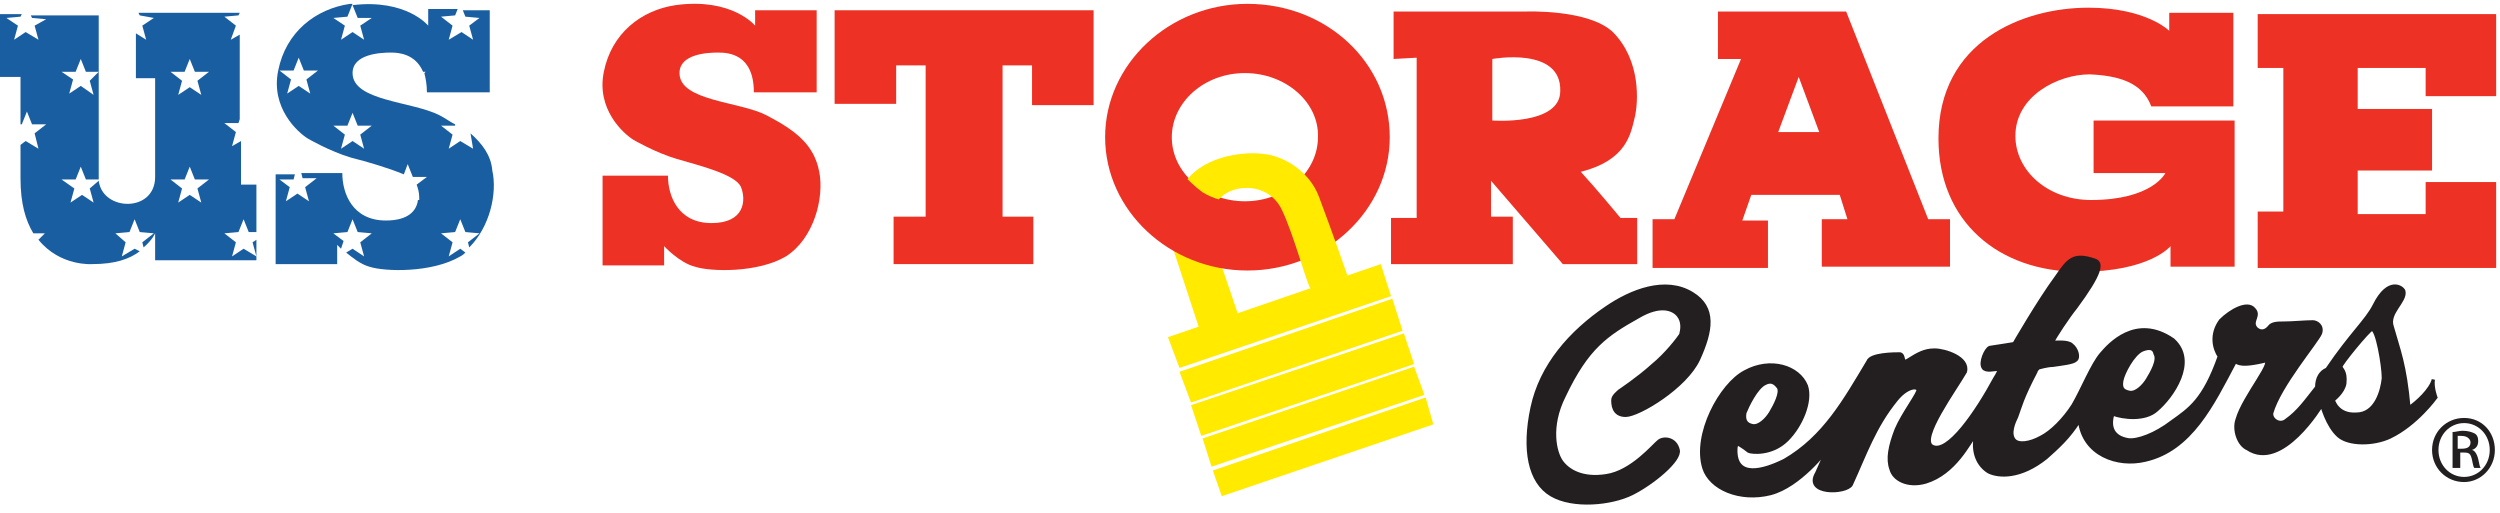
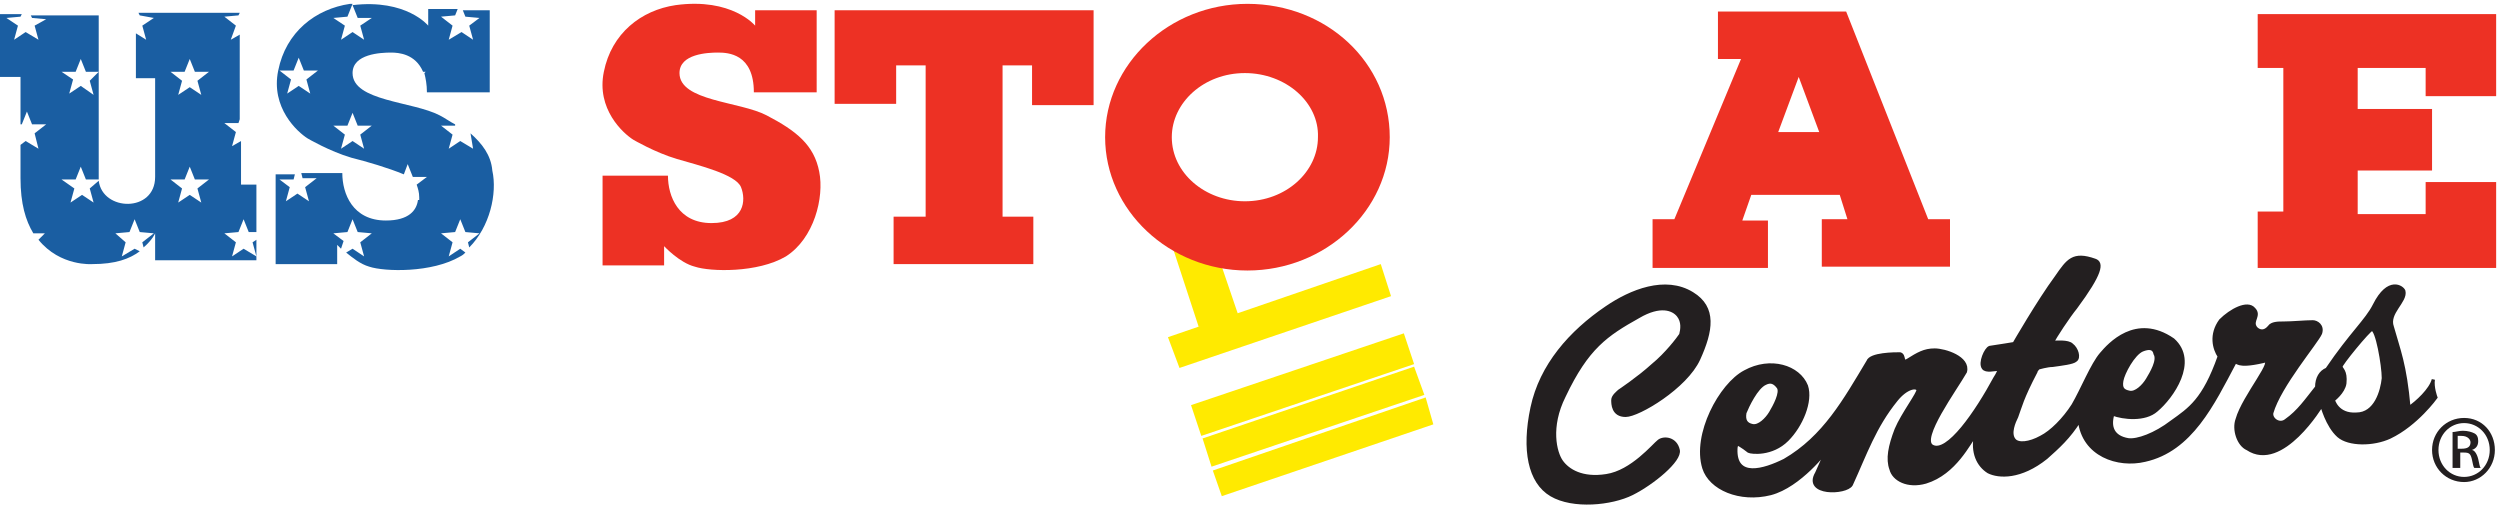
<svg xmlns="http://www.w3.org/2000/svg" id="Layer_1" x="0px" y="0px" viewBox="0 0 195 40" style="enable-background:new 0 0 195 40;" xml:space="preserve">
  <style type="text/css">	.st0{fill-rule:evenodd;clip-rule:evenodd;fill:#ED3124;}	.st1{fill-rule:evenodd;clip-rule:evenodd;fill:#FFEA00;}	.st2{fill-rule:evenodd;clip-rule:evenodd;fill:#231F20;}	.st3{fill:none;stroke:#231F20;stroke-width:0.25;}	.st4{fill-rule:evenodd;clip-rule:evenodd;fill:#1A5EA2;}</style>
  <g id="Symbols">
    <g id="Header-_x2F_-Desktop" transform="translate(-140, -15)">
      <g id="logo" transform="translate(140, 15)">
        <path id="Fill-3" class="st0" d="M63.7,0.8h-4.8V2c0,0-1.8-2.2-6.2-1.6c-2.7,0.4-5,2.2-5.6,5.2c-0.6,2.9,1.5,4.8,2.3,5.3    c0,0,1.7,1,3.4,1.5c1.7,0.5,4.6,1.2,5,2.2c0.4,1,0.3,2.8-2.3,2.8c-2.6,0-3.4-2.1-3.4-3.7h-5.1v7h4.8v-1.5c0,0,1.2,1.3,2.4,1.6    c1.2,0.4,4.9,0.5,7.1-0.8c2.2-1.4,3-4.6,2.6-6.6c-0.4-2.1-1.8-3.2-4.1-4.4c-2.1-1.1-6.8-1.1-6.8-3.3c0-1.5,2.2-1.6,3-1.6    s2.8,0.1,2.8,3.1h4.9V0.8z" />
        <polygon id="Fill-9" class="st0" points="65.1,8.1 65.1,0.8 85.3,0.8 85.3,8.2 80.5,8.2 80.5,5.1 78.2,5.1 78.2,16.9 80.6,16.9     80.6,20.6 69.7,20.6 69.7,16.9 72.2,16.9 72.2,5.1 69.9,5.1 69.9,8.1    " />
-         <path id="Fill-11" class="st0" d="M116.4,4.6v4.8c0,0,5.3,0.4,5.3-2.3C121.8,3.6,116.4,4.6,116.4,4.6L116.4,4.6z M108.7,4.6V0.9    H119c0,0,4.9-0.2,6.8,1.6c2.2,2.2,2,5.5,1.7,6.7c-0.3,1.2-0.6,3.3-4.2,4.2c1.2,1.3,3.1,3.6,3.1,3.6h1.3v3.6h-5.8l-5.6-6.5v2.8    h1.7v3.7h-9.5V17h2V4.5L108.7,4.6z" />
        <path id="Fill-13" class="st0" d="M138.7,10.3h3.2L140.3,6L138.7,10.3z M129.1,17.1h1.5l5.2-12.5h-1.8l0-3.7h10l6.4,16.2h1.7v3.7    h-10v-3.7h2l-0.6-1.9h-6.9l-0.7,2h2v3.7h-9V17.1z" />
-         <path id="Fill-15" class="st0" d="M167.8,8.3h6.4V1l-5,0v1.4c0,0-1.8-1.8-6.3-1.8c-5.1,0-11.7,2.6-11.7,10.2    c0,6.5,4.7,10.4,11,10.4c5.5,0,7.1-2,7.1-2v1.6h5V9.4h-11v4.1h5.6c0,0-1,2.1-5.8,2.1c-3.4,0-5.9-2.3-5.9-5c0-3.1,3.3-4.8,5.8-4.8    C165.2,5.9,167.1,6.4,167.8,8.3" />
        <polygon id="Fill-17" class="st0" points="176.1,1.1 194.7,1.1 194.7,7.5 189.2,7.5 189.2,5.3 183.9,5.3 183.9,8.5 189.7,8.5     189.7,13.3 183.9,13.3 183.9,16.7 189.2,16.7 189.2,14.2 194.7,14.2 194.7,20.9 176.1,20.9 176.1,16.5 178.1,16.5 178.1,5.3     176.1,5.3    " />
        <path id="Fill-19" class="st1" d="M93.5,25.5l3.3-0.3l-1.5-4.4c0,0-0.3,0-1.7-0.5c-1-0.3-2.1-0.9-2.1-0.9L93.5,25.5z" />
        <path id="Fill-23" class="st0" d="M97.1,5.7c-3.2,0-5.7,2.3-5.7,5c0,2.8,2.6,5,5.7,5c3.2,0,5.7-2.3,5.7-5    C102.9,8,100.3,5.7,97.1,5.7 M108.4,10.7c0,5.7-5,10.4-11.1,10.4c-6.1,0-11.1-4.7-11.1-10.4s5-10.4,11.1-10.4    C103.5,0.3,108.4,4.9,108.4,10.7" />
-         <path id="Fill-25" class="st1" d="M94.7,16.3c0.4-1.9,4.1-2.5,5.3,0.1c0.9,1.9,1.8,5.3,2.2,6.1c0.8-0.2,2.9-1,2.9-1    s-1-2.9-2.2-6.1c-0.8-2.2-3-3.3-4.4-3.4c-1.6-0.2-5,0.2-6.3,2.6" />
        <path id="Fill-27" class="st0" d="M96,15.8c-0.6-0.2-1.2-0.2-2.2-0.8c-1.2-0.9-2.1-2-2.3-2.4C91.5,12.2,91,15,91,15l4.7,2.1    C95.7,17.1,96.6,15.9,96,15.8" />
        <path id="Fill-29" class="st2" d="M182.9,29.9c-0.1,0.7-0.9,1.3-0.9,1.3s0.3,1.2,1.8,1.1c1.5,0,2-1.8,2.1-2.8    c0-1-0.5-3.9-0.9-3.8c-0.2,0-2.5,2.8-2.4,2.9C182.6,28.8,183,28.9,182.9,29.9 M167.1,27.3c-0.7,0.3-1.5,1.8-1.6,2.4    c-0.1,0.6,0.1,0.8,0.6,0.9c0.5,0.1,1.1-0.5,1.4-1c0.3-0.5,0.9-1.5,0.6-2C168,27.1,167.6,27.1,167.1,27.3 M137.7,29.9    c-0.7,0.3-1.4,1.8-1.6,2.3c-0.1,0.6,0.1,0.9,0.6,1c0.5,0.1,1.1-0.5,1.4-1c0.3-0.5,0.9-1.6,0.6-2S138.1,29.7,137.7,29.9     M135.5,34.6c0,0-0.1,0.2-0.1,0.4c-0.1,2.4,2.2,1.7,3.8,0.9c3.1-1.8,4.7-4.7,6.5-7.7c0.2-0.6,2.1-0.6,2.5-0.6    c0.4,0.1,0.1,0.8,0.6,0.5c0.8-0.5,1.3-0.8,2.1-0.8c0.8,0,2.7,0.6,2.4,1.7c-0.8,1.4-3.6,5.2-2.6,5.8c1.2,0.7,3.5-2.7,4.9-5.3    c0.2-0.3,0.4-0.7,0.3-0.7c-0.3,0-1,0.2-1.2-0.1c-0.3-0.4,0.2-1.5,0.5-1.6c0.7-0.1,1.9-0.3,1.9-0.3s1.9-3.3,3.3-5.2    c0.9-1.3,1.3-1.9,3-1.3c0.6,0.2,0.5,1-1.5,3.7c-0.5,0.6-1.7,2.4-1.8,2.7c0.3,0,1.2-0.1,1.5,0.2c0.4,0.3,0.6,1,0.3,1.2    c-0.2,0.2-1.1,0.3-1.8,0.4c-0.4,0-1.1,0.2-1.1,0.2s-0.2,0.2-0.2,0.3c-1.1,2.1-1.2,2.7-1.5,3.5c-0.2,0.4-0.6,1.3-0.2,1.8    c0.3,0.4,1.2,0.3,2.1-0.2c0.8-0.4,1.8-1.4,2.5-2.5c0.7-1.2,1.5-3.2,2.2-4c0.6-0.7,2.7-3.1,5.6-1.1c1.9,1.7-0.1,4.5-1.3,5.5    c-0.9,0.8-2.6,0.6-3.4,0.3c-0.3,1,0,1.8,1.2,2c0.7,0.1,2.1-0.4,3.4-1.4c1.4-1,2.5-1.7,3.7-5.1c-0.4-0.6-0.7-1.7,0.1-2.8    c0.8-0.8,2.1-1.5,2.6-0.9c0.5,0.5-0.2,0.9,0.1,1.4c0.1,0.2,0.6,0.6,1.1,0c0.2-0.3,0.7-0.3,1.1-0.3c0.7,0,1.7-0.1,2.3-0.1    c0.3,0,0.8,0.3,0.6,0.9c-0.3,0.7-3.2,4.1-3.8,6.2c-0.1,0.5,0.6,1,1.1,0.6c1-0.7,1.6-1.6,2.4-2.6c0-0.7,0.3-1.2,0.8-1.4    c1.9-2.8,3.1-3.8,3.7-5c1.1-2.2,2.2-1.4,2.3-1.1c0.2,0.8-1.3,1.7-0.9,2.8c0.5,1.8,1,2.9,1.3,6.3c0.6-0.4,1.7-1.4,1.9-2.2    c-0.1,0.6,0.2,1.4,0.2,1.4s-1.5,2.1-3.6,3.1c-1.3,0.6-3.2,0.6-4-0.1c-0.9-0.8-1.3-2.4-1.3-2.4s-3.1,5.2-5.8,3.4    c-0.7-0.3-1.1-1.5-0.8-2.3c0.5-1.8,3.2-4.9,2-4.5c-2.2,0.5-1.9-0.1-2.2,0.1c-1.7,3.2-3.4,6.8-7,7.6c-2.1,0.5-4.8-0.4-5.1-3.1    c-0.8,1.3-1.7,2.1-2.6,2.9c-2,1.6-3.7,1.5-4.5,1.1c-0.8-0.5-1.3-1.5-1-2.9c-0.5,0.6-1.6,3-3.9,3.7c-1.4,0.4-2.5-0.2-2.7-1    c-0.3-0.8-0.1-1.8,0.4-3.1c0.5-1.2,1.8-2.9,1.7-3.1c-0.1-0.3-0.9-0.2-1.7,0.8c-1.7,2.1-2.4,4.2-3.5,6.6c-0.4,0.7-3.7,0.8-2.7-0.9    c0.4-0.9,0.8-1.8,0.8-1.8s-2.1,2.8-4.4,3.4c-2.4,0.6-4.7-0.4-5.2-2c-0.8-2.6,1.3-6.5,3.2-7.5c2-1.1,4.2-0.4,4.8,1.1    c0.4,1.2-0.4,3.1-1.5,4.2c-1.2,1.2-2.8,1-3,0.9C135.9,34.8,135.5,34.6,135.5,34.6" />
        <path id="Stroke-31" class="st3" d="M182.9,29.9c-0.1,0.7-0.9,1.3-0.9,1.3s0.3,1.2,1.8,1.1c1.5,0,2-1.8,2.1-2.8    c0-1-0.5-3.9-0.9-3.8c-0.2,0-2.5,2.8-2.4,2.9C182.6,28.8,183,28.9,182.9,29.9z M167.1,27.3c-0.7,0.3-1.5,1.8-1.6,2.4    c-0.1,0.6,0.1,0.8,0.6,0.9c0.5,0.1,1.1-0.5,1.4-1c0.3-0.5,0.9-1.5,0.6-2C168,27.1,167.6,27.1,167.1,27.3z M137.7,29.9    c-0.7,0.3-1.4,1.8-1.6,2.3c-0.1,0.6,0.1,0.9,0.6,1c0.5,0.1,1.1-0.5,1.4-1c0.3-0.5,0.9-1.6,0.6-2S138.1,29.7,137.7,29.9z     M135.5,34.6c0,0-0.1,0.2-0.1,0.4c-0.1,2.4,2.2,1.7,3.8,0.9c3.1-1.8,4.7-4.7,6.5-7.7c0.2-0.6,2.1-0.6,2.5-0.6    c0.4,0.1,0.1,0.8,0.6,0.5c0.8-0.5,1.3-0.8,2.1-0.8c0.8,0,2.7,0.6,2.4,1.7c-0.8,1.4-3.6,5.2-2.6,5.8c1.2,0.7,3.5-2.7,4.9-5.3    c0.2-0.3,0.4-0.7,0.3-0.7c-0.3,0-1,0.2-1.2-0.1c-0.3-0.4,0.2-1.5,0.5-1.6c0.7-0.1,1.9-0.3,1.9-0.3s1.9-3.3,3.3-5.2    c0.9-1.3,1.3-1.9,3-1.3c0.6,0.2,0.5,1-1.5,3.7c-0.5,0.6-1.7,2.4-1.8,2.7c0.3,0,1.2-0.1,1.5,0.2c0.4,0.3,0.6,1,0.3,1.2    c-0.2,0.2-1.1,0.3-1.8,0.4c-0.4,0-1.1,0.2-1.1,0.2s-0.2,0.2-0.2,0.3c-1.1,2.1-1.2,2.7-1.5,3.5c-0.2,0.4-0.6,1.3-0.2,1.8    c0.3,0.4,1.2,0.3,2.1-0.2c0.8-0.4,1.8-1.4,2.5-2.5c0.7-1.2,1.5-3.2,2.2-4c0.6-0.7,2.7-3.1,5.6-1.1c1.9,1.7-0.1,4.5-1.3,5.5    c-0.9,0.8-2.6,0.6-3.4,0.3c-0.3,1,0,1.8,1.2,2c0.7,0.1,2.1-0.4,3.4-1.4c1.4-1,2.5-1.7,3.7-5.1c-0.4-0.6-0.7-1.7,0.1-2.8    c0.8-0.8,2.1-1.5,2.6-0.9c0.5,0.5-0.2,0.9,0.1,1.4c0.1,0.2,0.6,0.6,1.1,0c0.2-0.3,0.7-0.3,1.1-0.3c0.7,0,1.7-0.1,2.3-0.1    c0.3,0,0.8,0.3,0.6,0.9c-0.3,0.7-3.2,4.1-3.8,6.2c-0.1,0.5,0.6,1,1.1,0.6c1-0.7,1.6-1.6,2.4-2.6c0-0.7,0.3-1.2,0.8-1.4    c1.9-2.8,3.1-3.8,3.7-5c1.1-2.2,2.2-1.4,2.3-1.1c0.2,0.8-1.3,1.7-0.9,2.8c0.5,1.8,1,2.9,1.3,6.3c0.6-0.4,1.7-1.4,1.9-2.2    c-0.1,0.6,0.2,1.4,0.2,1.4s-1.5,2.1-3.6,3.1c-1.3,0.6-3.2,0.6-4-0.1c-0.9-0.8-1.3-2.4-1.3-2.4s-3.1,5.2-5.8,3.4    c-0.7-0.3-1.1-1.5-0.8-2.3c0.5-1.8,3.2-4.9,2-4.5c-2.2,0.5-1.9-0.1-2.2,0.1c-1.7,3.2-3.4,6.8-7,7.6c-2.1,0.5-4.8-0.4-5.1-3.1    c-0.8,1.3-1.7,2.1-2.6,2.9c-2,1.6-3.7,1.5-4.5,1.1c-0.8-0.5-1.3-1.5-1-2.9c-0.5,0.6-1.6,3-3.9,3.7c-1.4,0.4-2.5-0.2-2.7-1    c-0.3-0.8-0.1-1.8,0.4-3.1c0.5-1.2,1.8-2.9,1.7-3.1c-0.1-0.3-0.9-0.2-1.7,0.8c-1.7,2.1-2.4,4.2-3.5,6.6c-0.4,0.7-3.7,0.8-2.7-0.9    c0.4-0.9,0.8-1.8,0.8-1.8s-2.1,2.8-4.4,3.4c-2.4,0.6-4.7-0.4-5.2-2c-0.8-2.6,1.3-6.5,3.2-7.5c2-1.1,4.2-0.4,4.8,1.1    c0.4,1.2-0.4,3.1-1.5,4.2c-1.2,1.2-2.8,1-3,0.9C135.9,34.8,135.5,34.6,135.5,34.6z" />
        <path id="Fill-33" class="st2" d="M126.3,30.5c-0.1,0.1-0.5,0.4-0.5,0.7c0,0.3,0,1.2,1,1.2c1,0,4.7-2.2,5.7-4.4s1.3-4-0.5-5.1    c-2.1-1.3-4.8-0.2-6.7,1.1c-2.8,1.9-5.1,4.5-5.8,7.8c-0.7,3.3-0.2,5.8,1.5,6.8c1.7,1,4.7,0.7,6.3-0.1c1.6-0.8,3.8-2.6,3.6-3.4    c-0.2-0.9-1.1-1-1.5-0.7c-0.4,0.3-2.1,2.4-4.1,2.7c-1.9,0.3-3-0.4-3.5-1.1c-0.5-0.7-1-2.7,0.2-5.1c1.8-3.8,3.3-4.8,5.8-6.2    c1.7-1,2.7-0.6,3.1-0.1c0.4,0.5,0.3,1.1,0.2,1.5c-0.2,0.3-1.1,1.5-2.2,2.4C127.8,29.5,126.3,30.5,126.3,30.5" />
        <path id="Stroke-35" class="st3" d="M126.3,30.5c-0.1,0.1-0.5,0.4-0.5,0.7c0,0.3,0,1.2,1,1.2c1,0,4.7-2.2,5.7-4.4s1.3-4-0.5-5.1    c-2.1-1.3-4.8-0.2-6.7,1.1c-2.8,1.9-5.1,4.5-5.8,7.8c-0.7,3.3-0.2,5.8,1.5,6.8c1.7,1,4.7,0.7,6.3-0.1c1.6-0.8,3.8-2.6,3.6-3.4    c-0.2-0.9-1.1-1-1.5-0.7c-0.4,0.3-2.1,2.4-4.1,2.7c-1.9,0.3-3-0.4-3.5-1.1c-0.5-0.7-1-2.7,0.2-5.1c1.8-3.8,3.3-4.8,5.8-6.2    c1.7-1,2.7-0.6,3.1-0.1c0.4,0.5,0.3,1.1,0.2,1.5c-0.2,0.3-1.1,1.5-2.2,2.4C127.8,29.5,126.3,30.5,126.3,30.5z" />
        <path id="Combined-Shape" class="st2" d="M191.7,35h0.3c0.4,0,0.7-0.1,0.7-0.5c0-0.2-0.2-0.5-0.7-0.5c-0.1,0-0.2,0-0.3,0V35z     M191.7,36.5h-0.4v-2.8c0.2,0,0.5-0.1,0.8-0.1c0.4,0,0.7,0.1,0.9,0.2s0.3,0.3,0.3,0.6c0,0.4-0.2,0.6-0.5,0.7v0    c0.2,0,0.4,0.3,0.5,0.7c0.1,0.4,0.1,0.6,0.2,0.7h-0.5c-0.1-0.1-0.1-0.3-0.2-0.7c-0.1-0.4-0.2-0.5-0.6-0.5h-0.3V36.5z M192.2,33    c-1.1,0-2,0.9-2,2.1c0,1.2,0.9,2.1,2,2.1c1.1,0,2-0.9,2-2.1C194.2,33.9,193.3,33,192.2,33L192.2,33z M192.2,32.6    c1.4,0,2.4,1.1,2.4,2.5c0,1.4-1.1,2.5-2.4,2.5c-1.4,0-2.5-1.1-2.5-2.5C189.7,33.7,190.8,32.6,192.2,32.6L192.2,32.6z" />
      </g>
    </g>
  </g>
  <g>
    <path class="st4" d="M19.7,18.9L20,20L19,19.4L18.1,20l0.3-1.1l-0.9-0.7l1.1-0.1l0.4-1l0.4,1l0.6,0v-3.7h-1.2v-3.4l-0.7,0.4  l0.3-1.1l-0.9-0.7l1.1,0l0.1-0.3V2.7l-0.7,0.4L18.4,2l-0.9-0.7l1.1-0.1l0.1-0.2h-7.9l0.1,0.2L12,1.4L11.1,2l0.3,1.1l-0.8-0.5v3.5  h1.5v7.7c0,2.8-4.1,2.7-4.4,0.3L7,14.7l0.3,1.1l-0.9-0.6l-0.9,0.6l0.3-1.1L4.8,14l1.1,0l0.4-1l0.4,1l1,0c0-0.1,0-0.1,0-0.2  c0-0.9,0-4.9,0-8.2L7,6.3l0.3,1.1L6.3,6.7L5.4,7.3l0.3-1.1L4.8,5.6l1.1,0l0.4-1l0.4,1l1,0c0-2.4,0-4.4,0-4.4H2.4l0.1,0.2l1.1,0.1  L2.7,2L3,3.1L2,2.5L1.1,3.1L1.4,2L0.5,1.4l1.1-0.1l0.1-0.2H0l0,4.9h1.6c0,0,0,0.4,0,3.7l0.1,0l0.4-1l0.4,1l1.1,0l-0.9,0.7L3,11.6  L2,11l-0.4,0.3c0,0.8,0,1.6,0,2.6c0,2,0.4,3.3,1,4.3l0.9,0L3,18.7c1.7,2.1,4.2,1.9,4.2,1.9c1.8,0,2.9-0.4,3.7-1l-0.4-0.2L9.5,20  l0.3-1.1L9,18.2l1.1-0.1l0.4-1l0.4,1l1.1,0.1l-0.9,0.7l0.1,0.4c0.7-0.6,0.9-1.1,0.9-1.1v2.1H20v-1.6L19.7,18.9z M15.7,15.8  l-0.9-0.6l-0.9,0.6l0.3-1.1L13.3,14l1.1,0l0.4-1l0.4,1l1.1,0l-0.9,0.7L15.7,15.8z M15.4,6.3l0.3,1.1l-0.9-0.6l-0.9,0.6l0.3-1.1  l-0.9-0.7l1.1,0l0.4-1l0.4,1l1.1,0L15.4,6.3z" />
    <path class="st4" d="M36.7,10.4L36.7,10.4l0.2,1.2L35.9,11L35,11.6l0.3-1.1l-0.9-0.7l1.1,0l0-0.1c-0.4-0.2-0.8-0.5-1.2-0.7  c-2.1-1.1-6.8-1.1-6.8-3.3c0-1.5,2.2-1.6,3-1.6c0.6,0,1.9,0.1,2.5,1.5l0.2,0l-0.1,0.1c0.1,0.4,0.2,0.9,0.2,1.5h4.9V0.8h-2.1  l0.2,0.5l1.1,0.1L36.6,2l0.3,1.1l-0.9-0.6L35,3.1L35.3,2l-0.9-0.7l1.1-0.1l0.2-0.5h-2.3V2c0,0-1.7-2.1-5.9-1.6l0.4,1L29,1.4L28.1,2  l0.3,1.1l-0.9-0.6l-0.9,0.6L26.9,2L26,1.4l1.1-0.1l0.4-1c-0.1,0-0.1,0-0.2,0c-2.7,0.4-5,2.2-5.6,5.2c-0.6,2.9,1.5,4.8,2.3,5.3  c0,0,1.7,1,3.4,1.5c1.2,0.3,2.9,0.8,4.1,1.3l0.3-0.8l0.4,1l1.1,0l-0.8,0.6c0.1,0.3,0.2,0.6,0.2,1l0,0.2l-0.1,0  c-0.1,0.8-0.7,1.6-2.5,1.6c-2.6,0-3.4-2.1-3.4-3.7h-3.2l0.1,0.4l1.1,0l-0.9,0.7l0.3,1.1l-0.9-0.6l-0.9,0.6l0.3-1.1L21.8,14l1.1,0  l0.1-0.4h-1.5v7h4.8v-1.5c0,0,0.1,0.1,0.3,0.3l0.2-0.6L26,18.2l1.1-0.1l0.4-1l0.4,1l1.1,0.1l-0.9,0.7l0.3,1.1l-0.9-0.6L27,19.7  c0.5,0.4,1.1,0.9,1.8,1.1c1.2,0.4,4.9,0.5,7.1-0.8c0.2-0.1,0.3-0.2,0.4-0.3l-0.4-0.3L35,20l0.3-1.1l-0.9-0.7l1.1-0.1l0.4-1l0.4,1  l1.1,0.1l-0.9,0.7l0.1,0.4c1.6-1.6,2.2-4.2,1.8-6C38.3,12.1,37.6,11.2,36.7,10.4z M24.2,7.3l-0.9-0.6l-0.9,0.6l0.3-1.1l-0.9-0.7  l1.1,0l0.4-1l0.4,1l1.1,0l-0.9,0.7L24.2,7.3z M28.4,11.6L27.5,11l-0.9,0.6l0.3-1.1L26,9.8l1.1,0l0.4-1l0.4,1l1.1,0l-0.9,0.7  L28.4,11.6z" />
  </g>
  <g>
-     <polygon class="st1" points="92,29 92.9,31.4 109.4,25.8 108.6,23.3  " />
    <polygon class="st1" points="111.1,30.8 110.3,28.6 93.8,34.2 94.5,36.4  " />
    <polygon class="st1" points="110.3,28.4 109.5,26 92.9,31.6 93.7,34  " />
    <polygon class="st1" points="108.5,23.1 107.7,20.6 91.1,26.3 92,28.7  " />
    <polygon class="st1" points="111.2,31 94.6,36.7 95.3,38.7 111.8,33.1  " />
  </g>
</svg>